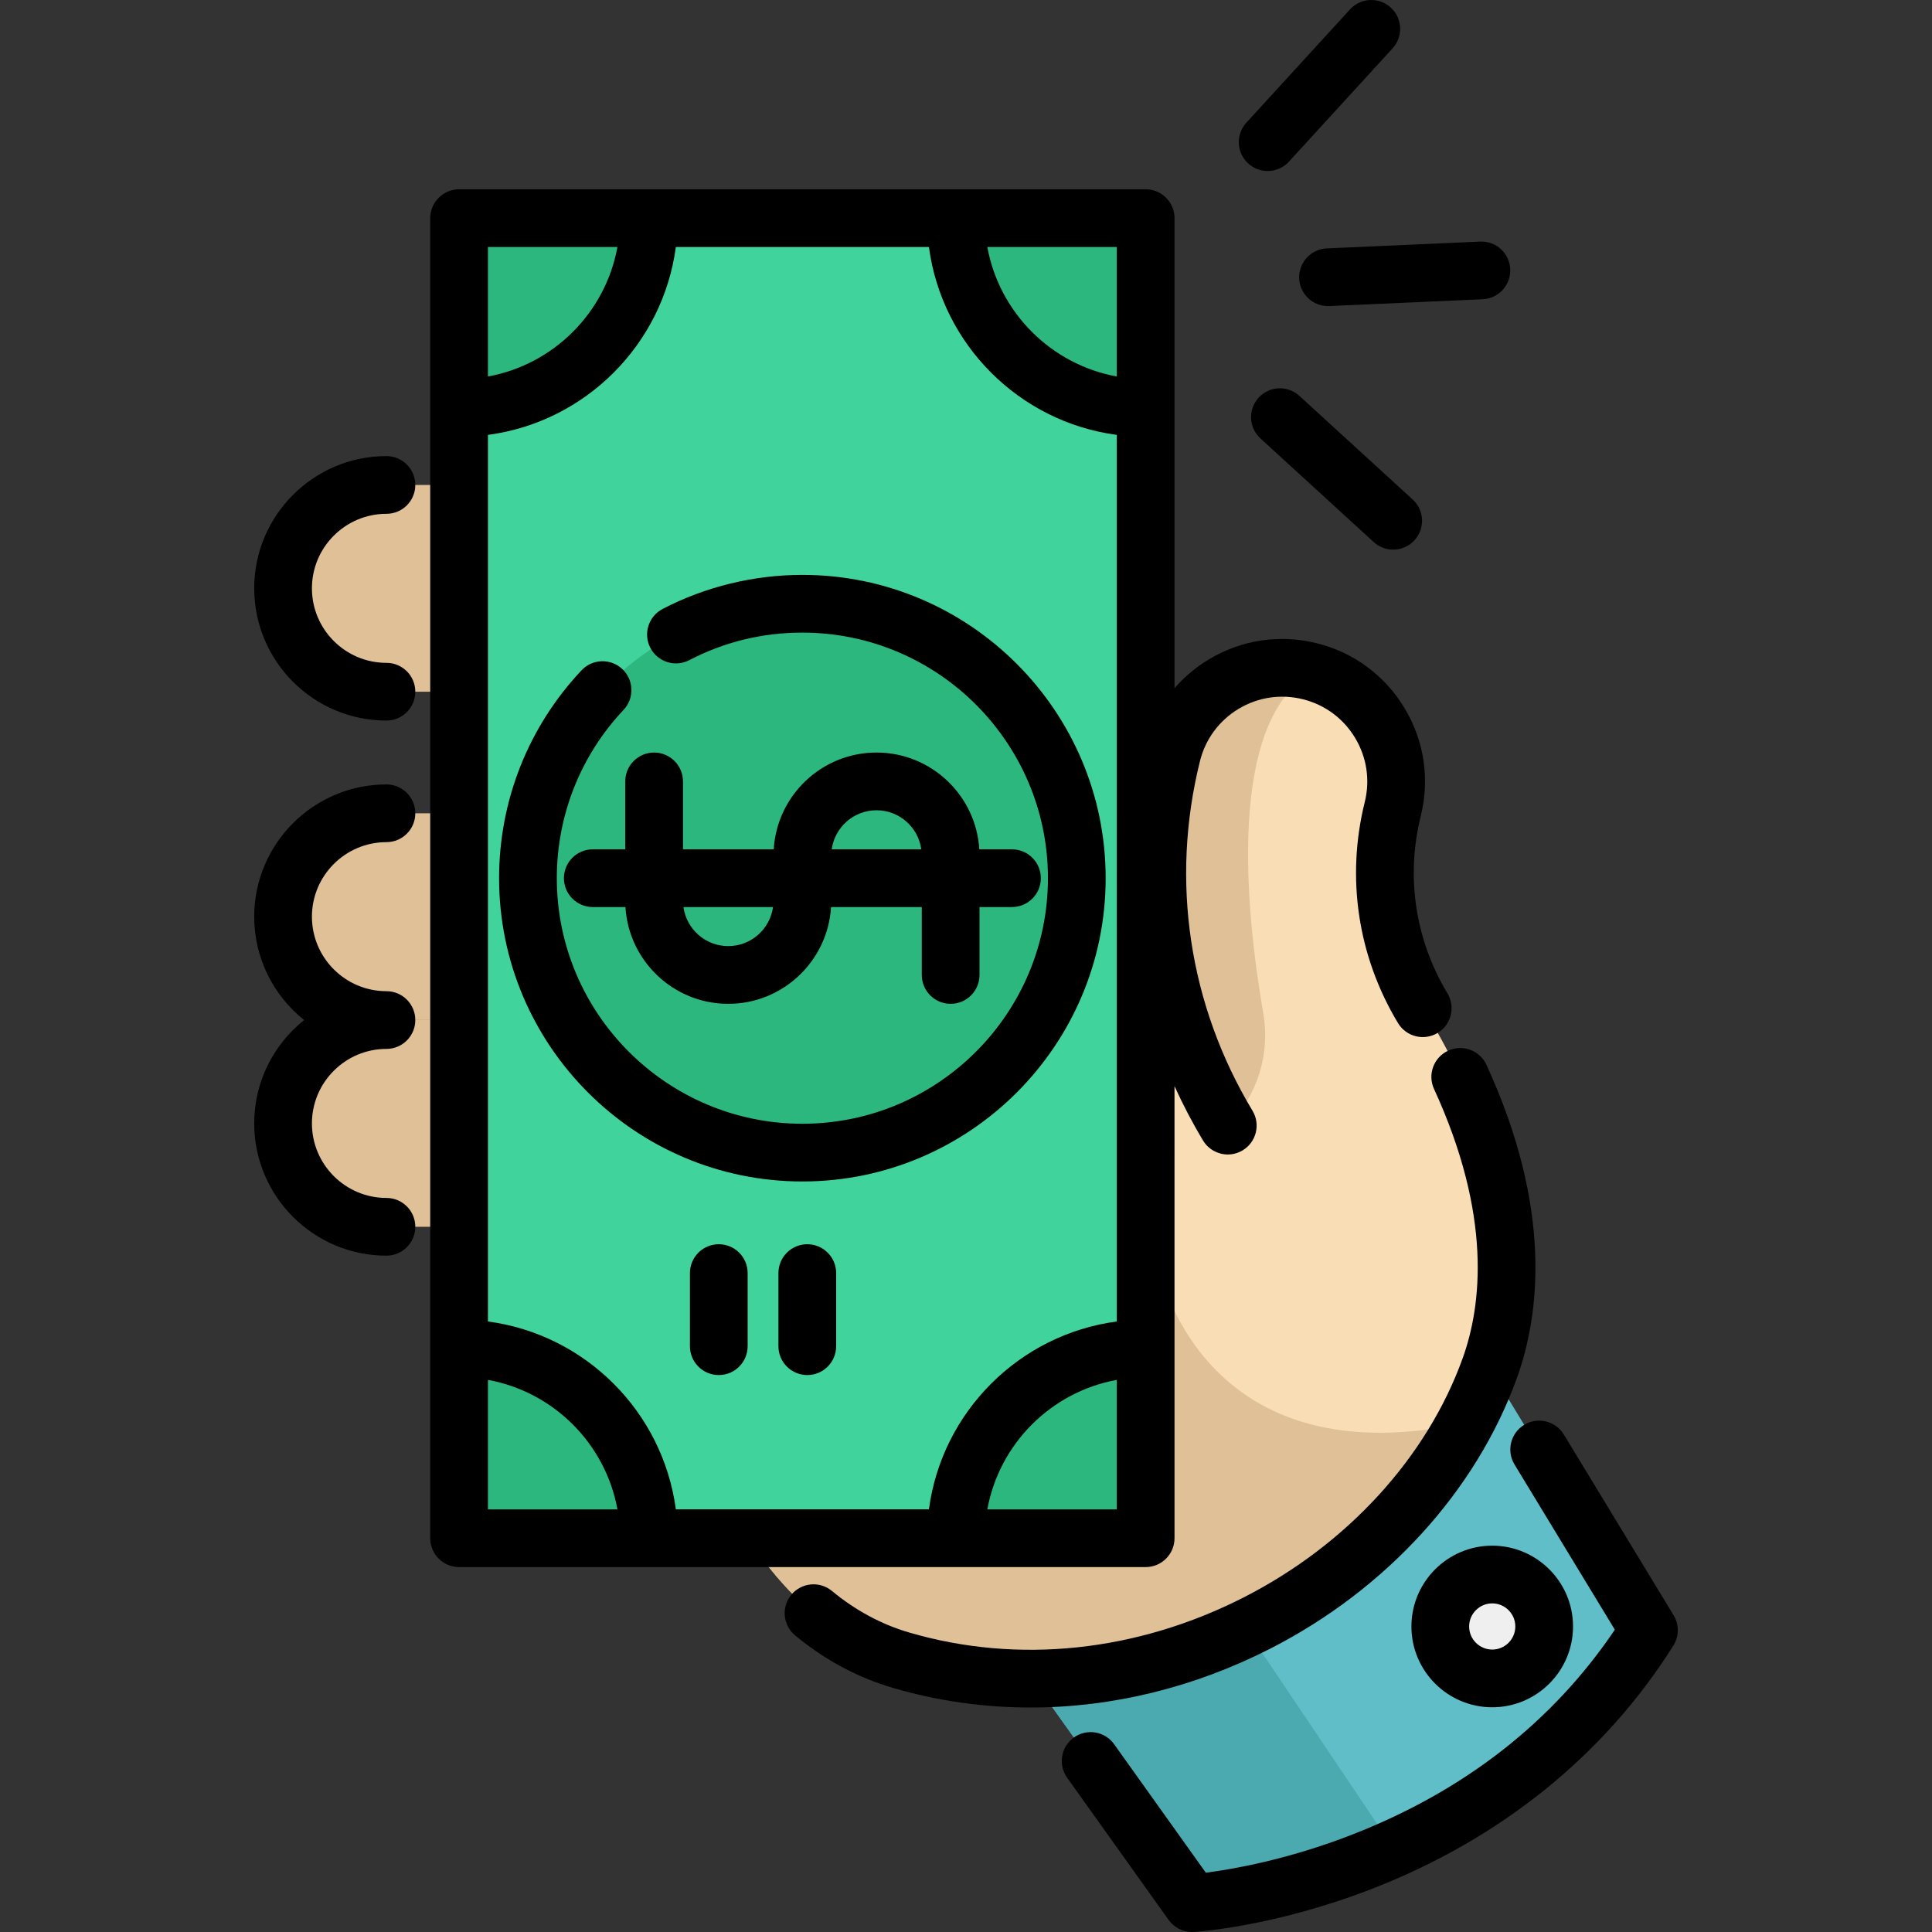
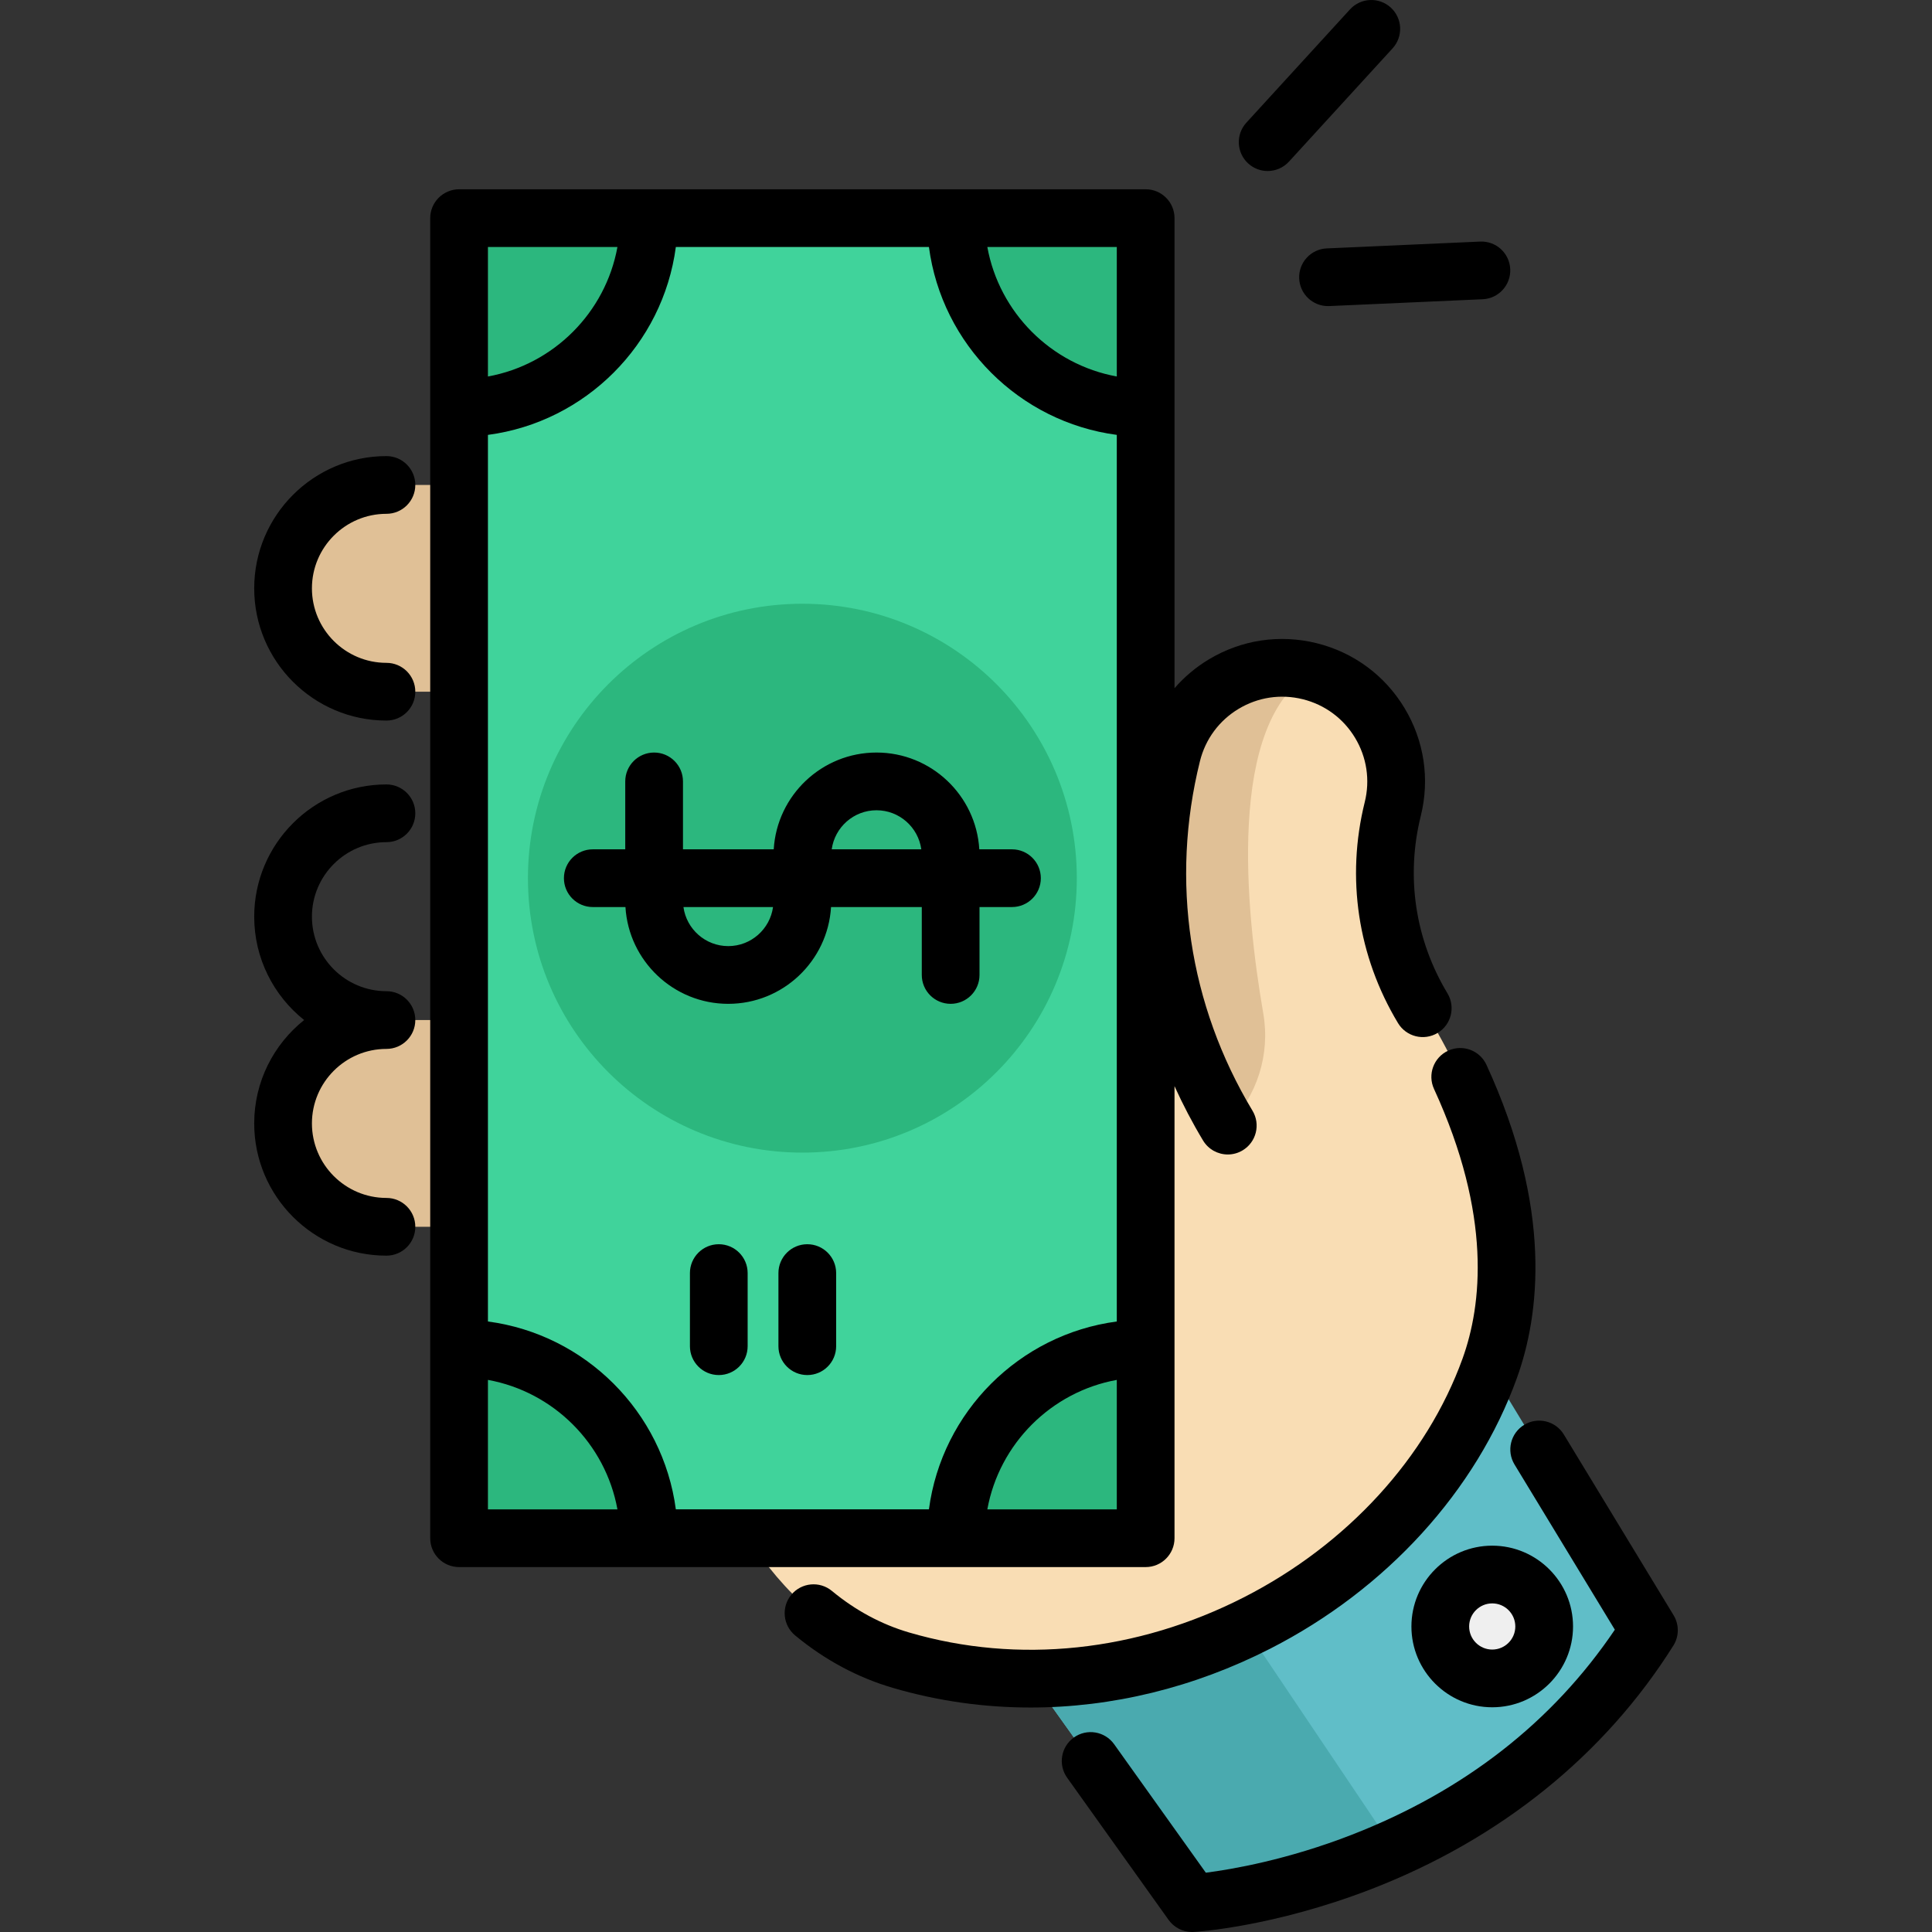
<svg xmlns="http://www.w3.org/2000/svg" version="1.1" id="Layer_1" x="0px" y="0px" viewBox="0 0 502.066 502.066" style="enable-background:new 0 0 502.066 502.066;" xml:space="preserve" width="512" height="512">
  <rect x="0" y="0" width="502.066" height="502.066" fill="#333333" stroke="none" />
  <g>
    <g>
      <path style="fill:#60BEC8;" d="M428.505,423.645c-18.42,29.33-43.78,46.59-66.33,56.72c-28.42,12.76-52.38,14.2-52.38,14.2    l-41.66-58.37l42.19-28.59l76.82-52.06L428.505,423.645z" />
      <path style="fill:#4AAAAF;" d="M362.175,480.365c-28.42,12.76-52.38,14.2-52.38,14.2l-41.66-58.37l42.19-28.59l2.4-0.77    L362.175,480.365z" />
      <g>
-         <path style="fill:#E0C096;" d="M100.424,265.076c-14.836,0-26.864-12.027-26.864-26.864c0-14.836,12.027-26.864,26.864-26.864     h57.532v53.727" />
        <path style="fill:#E0C096;" d="M176.292,318.803h-75.868c-14.836,0-26.864-12.027-26.864-26.864     c0-14.836,12.027-26.864,26.864-26.864h95.301" />
        <path style="fill:#E0C096;" d="M188.291,126.024h-87.868c-14.836,0-26.864,12.027-26.864,26.864     c0,14.836,12.027,26.864,26.864,26.864h77.301" />
      </g>
      <path style="fill:#F9DDB4;" d="M387.145,355.545c-1.77,4.9-3.9,9.66-6.36,14.25c-26.03,48.67-88.83,78.56-146.61,61.65    c-18.07-5.29-30.85-17.97-39.74-31.7l-46.64-74.57l0.58-0.29l149.35-75.32l4.86-1.11c-2.98-17.21-2.38-35,1.96-52.45    c3.93-15.85,19.96-25.51,35.81-21.58c15.86,3.94,25.52,19.98,21.58,35.82c-4.4,17.73-1.64,36.1,7.79,51.76    C369.725,262.005,403.205,310.985,387.145,355.545z" />
-       <path style="fill:#E0C096;" d="M380.785,369.795c-26.03,48.67-88.83,78.56-146.61,61.65c-18.07-5.29-30.85-17.97-39.74-31.7    l-46.64-74.57l0.58-0.29l149.35-17.05C297.725,336.835,315.835,383.755,380.785,369.795z" />
      <polygon style="fill:#40D39B;" points="119.302,197.308 119.302,56.695 119.31,56.687 297.721,56.687 297.721,399.737     119.302,399.737 119.302,356.096   " />
      <path style="fill:#2CB77E;" d="M119.3,350.394c27.25,0,49.34,22.09,49.34,49.34h-49.33l-0.01-0.01V350.394z" />
      <path style="fill:#2CB77E;" d="M297.73,350.394c-27.25,0-49.34,22.09-49.34,49.34h49.33l0.01-0.01V350.394z" />
      <path style="fill:#2CB77E;" d="M248.39,56.685c0,27.25,22.09,49.34,49.34,49.34v-49.33l-0.01-0.01H248.39z" />
      <path style="fill:#E0C096;" d="M319.055,292.515L319.055,292.515c-17.55-29.19-22.72-63.46-14.51-96.51    c3.994-16.11,20.489-25.825,36.589-21.376c0.001,0.004,0,0.002,0.001,0.006c-22.578,12.73-17.388,62.445-12.843,88.757    C330.129,274.026,326.687,284.883,319.055,292.515z" />
      <circle style="fill:#2CB77E;" cx="208.512" cy="228.212" r="71.316" />
      <circle style="fill:#EFEFEF;" cx="387.783" cy="422.669" r="13.499" />
      <path style="fill:#2CB77E;" d="M168.64,56.685c0,27.25-22.09,49.34-49.34,49.34v-49.33l0.01-0.01H168.64z" />
    </g>
    <g>
      <path d="M337.618,72.378c0.179,4.025,3.498,7.167,7.486,7.167c0.112,0,0.226-0.003,0.34-0.008l39.859-1.774    c4.138-0.184,7.343-3.688,7.158-7.826c-0.184-4.138-3.661-7.339-7.826-7.159l-39.859,1.774    C340.639,64.736,337.434,68.24,337.618,72.378z" />
-       <path d="M327.073,103.343c-2.796,3.056-2.584,7.8,0.472,10.596l29.439,26.93c1.439,1.316,3.253,1.966,5.061,1.966    c2.031,0,4.057-0.821,5.536-2.438c2.796-3.056,2.584-7.8-0.472-10.596l-29.439-26.93    C334.612,100.075,329.869,100.287,327.073,103.343z" />
      <path d="M329.424,44.44c2.031,0,4.057-0.821,5.536-2.438l26.93-29.439c2.796-3.056,2.584-7.801-0.472-10.596    c-3.057-2.796-7.801-2.584-10.597,0.472l-26.93,29.439c-2.796,3.056-2.584,7.801,0.472,10.596    C325.803,43.79,327.616,44.44,329.424,44.44z" />
      <path d="M394.203,358.084c5.91-16.403,9.334-43.835-7.918-81.366c-1.729-3.763-6.183-5.412-9.947-3.682    c-3.764,1.73-5.412,6.183-3.682,9.947c15.134,32.922,12.396,56.247,7.436,70.015c-9.288,25.761-29.999,48.388-56.82,62.08    c-27.8,14.191-58.694,17.446-86.991,9.165c-7.223-2.112-13.98-5.746-20.086-10.803c-3.189-2.642-7.918-2.198-10.561,0.993    c-2.642,3.19-2.197,7.918,0.992,10.56c7.688,6.367,16.25,10.959,25.443,13.647c11.64,3.406,23.65,5.093,35.729,5.093    c21.114,0,42.43-5.156,62.293-15.295C360.269,413.033,383.636,387.391,394.203,358.084z" />
      <path d="M100.424,218.849c4.143,0,7.5-3.358,7.5-7.5s-3.357-7.5-7.5-7.5c-18.948,0-34.364,15.416-34.364,34.364    c0,10.865,5.075,20.562,12.972,26.864c-7.897,6.302-12.972,15.998-12.972,26.864c0,18.948,15.416,34.364,34.364,34.364    c4.143,0,7.5-3.358,7.5-7.5s-3.357-7.5-7.5-7.5c-10.678,0-19.364-8.687-19.364-19.364c0-10.677,8.687-19.364,19.364-19.364    c4.143,0,7.5-3.358,7.5-7.5s-3.357-7.5-7.5-7.5c-10.678,0-19.364-8.687-19.364-19.364    C81.06,227.535,89.746,218.849,100.424,218.849z" />
      <path d="M100.424,133.524c4.143,0,7.5-3.358,7.5-7.5c0-4.142-3.357-7.5-7.5-7.5c-18.948,0-34.364,15.416-34.364,34.364    c0,18.948,15.416,34.364,34.364,34.364c4.143,0,7.5-3.358,7.5-7.5s-3.357-7.5-7.5-7.5c-10.678,0-19.364-8.687-19.364-19.364    C81.06,142.211,89.746,133.524,100.424,133.524z" />
      <path d="M169.982,195.561c-4.143,0-7.5,3.358-7.5,7.5v17.652h-8.437c-4.143,0-7.5,3.358-7.5,7.5s3.357,7.5,7.5,7.5h8.49    c0.838,14.01,12.496,25.152,26.712,25.152c14.217,0,25.875-11.142,26.713-25.152h23.583v17.652c0,4.142,3.357,7.5,7.5,7.5    s7.5-3.358,7.5-7.5v-17.652h8.437c4.143,0,7.5-3.358,7.5-7.5s-3.357-7.5-7.5-7.5h-8.49c-0.838-14.009-12.496-25.152-26.712-25.152    c-14.216,0-25.874,11.142-26.711,25.152h-23.583v-17.652C177.482,198.919,174.124,195.561,169.982,195.561z M189.246,245.864    c-5.939,0-10.85-4.427-11.641-10.152h23.282C200.097,241.437,195.185,245.864,189.246,245.864z M227.776,210.561    c5.938,0,10.851,4.427,11.642,10.152h-23.282C216.926,214.988,221.838,210.561,227.776,210.561z" />
      <path d="M434.916,419.752l-28.522-46.967c-2.15-3.541-6.766-4.668-10.303-2.517c-3.541,2.15-4.668,6.763-2.518,10.303    l26.074,42.937c-16.194,24.009-39.16,41.92-68.333,53.277c-16.829,6.552-31.247,9.01-37.956,9.87l-23.83-33.39    c-2.407-3.37-7.089-4.156-10.461-1.748c-3.372,2.406-4.154,7.09-1.748,10.462l26.366,36.944c1.412,1.979,3.69,3.143,6.104,3.143    c0.149,0,0.3-0.004,0.45-0.013c0.834-0.05,20.726-1.338,45.998-11.089c33.546-12.943,60.732-34.842,78.62-63.33    C436.367,425.229,436.39,422.178,434.916,419.752z" />
      <path d="M387.783,443.669c11.579,0,20.999-9.42,20.999-20.999s-9.42-21-20.999-21s-21,9.42-21,21S376.204,443.669,387.783,443.669    z M387.783,416.67c3.308,0,5.999,2.691,5.999,6s-2.691,5.999-5.999,5.999c-3.309,0-6-2.691-6-5.999S384.475,416.67,387.783,416.67    z" />
-       <path d="M287.327,228.212c0-43.459-35.356-78.815-78.815-78.815c-12.625,0-25.182,3.059-36.313,8.847    c-3.675,1.911-5.105,6.439-3.194,10.114c1.911,3.676,6.44,5.104,10.114,3.194c9.132-4.748,19.021-7.155,29.393-7.155    c35.188,0,63.815,28.627,63.815,63.815s-28.628,63.816-63.815,63.816s-63.815-28.628-63.815-63.816    c0-16.326,6.16-31.859,17.346-43.738c2.84-3.016,2.697-7.762-0.318-10.602c-3.015-2.838-7.761-2.698-10.602,0.319    c-13.816,14.672-21.426,33.857-21.426,54.021c0,43.459,35.356,78.816,78.815,78.816S287.327,271.671,287.327,228.212z" />
      <path d="M297.72,407.234c4.143,0,7.5-3.358,7.5-7.5V282.253c2.181,4.812,4.648,9.529,7.413,14.125    c1.407,2.339,3.889,3.635,6.434,3.635c1.316,0,2.649-0.347,3.859-1.075c3.55-2.135,4.695-6.744,2.561-10.293    c-16.535-27.483-21.387-59.742-13.66-90.839c1.417-5.721,4.978-10.546,10.025-13.587c5.046-3.042,10.976-3.933,16.699-2.513    c5.725,1.421,10.552,4.985,13.593,10.037c3.04,5.049,3.932,10.979,2.51,16.699c-4.882,19.666-1.812,40.062,8.646,57.43    c2.136,3.549,6.746,4.692,10.293,2.557c3.549-2.137,4.693-6.745,2.557-10.294c-8.391-13.937-10.854-30.301-6.938-46.076    c2.389-9.607,0.891-19.57-4.217-28.052c-5.108-8.485-13.216-14.472-22.829-16.858c-9.61-2.387-19.574-0.888-28.055,4.222    c-3.389,2.042-6.37,4.569-8.891,7.472V56.685c0-4.142-3.357-7.5-7.5-7.5H119.31c-2.021,0-3.967,0.826-5.378,2.273    c-1.367,1.401-2.132,3.28-2.132,5.237v343.04c0,4.142,3.357,7.5,7.5,7.5H297.72z M126.8,113.014    c25.351-3.359,45.471-23.479,48.83-48.83H241.4c3.358,25.351,23.474,45.47,48.82,48.829v230.401    c-25.345,3.359-45.461,23.474-48.82,48.82h-65.771c-3.359-25.346-23.479-45.462-48.829-48.82V113.014z M256.577,392.234    c3.103-17.061,16.582-30.54,33.643-33.643v33.643H256.577z M290.22,97.838c-17.062-3.104-30.542-16.587-33.644-33.653h33.644    V97.838z M160.453,64.185c-3.103,17.067-16.586,30.55-33.653,33.653V64.185H160.453z M126.8,358.591    c17.066,3.102,30.549,16.582,33.653,33.643H126.8V358.591z" />
      <path d="M186.79,323.335c-4.143,0-7.5,3.358-7.5,7.5v19c0,4.142,3.357,7.5,7.5,7.5s7.5-3.358,7.5-7.5v-19    C194.29,326.692,190.933,323.335,186.79,323.335z" />
      <path d="M209.79,323.335c-4.143,0-7.5,3.358-7.5,7.5v19c0,4.142,3.357,7.5,7.5,7.5s7.5-3.358,7.5-7.5v-19    C217.29,326.692,213.933,323.335,209.79,323.335z" />
    </g>
  </g>
</svg>